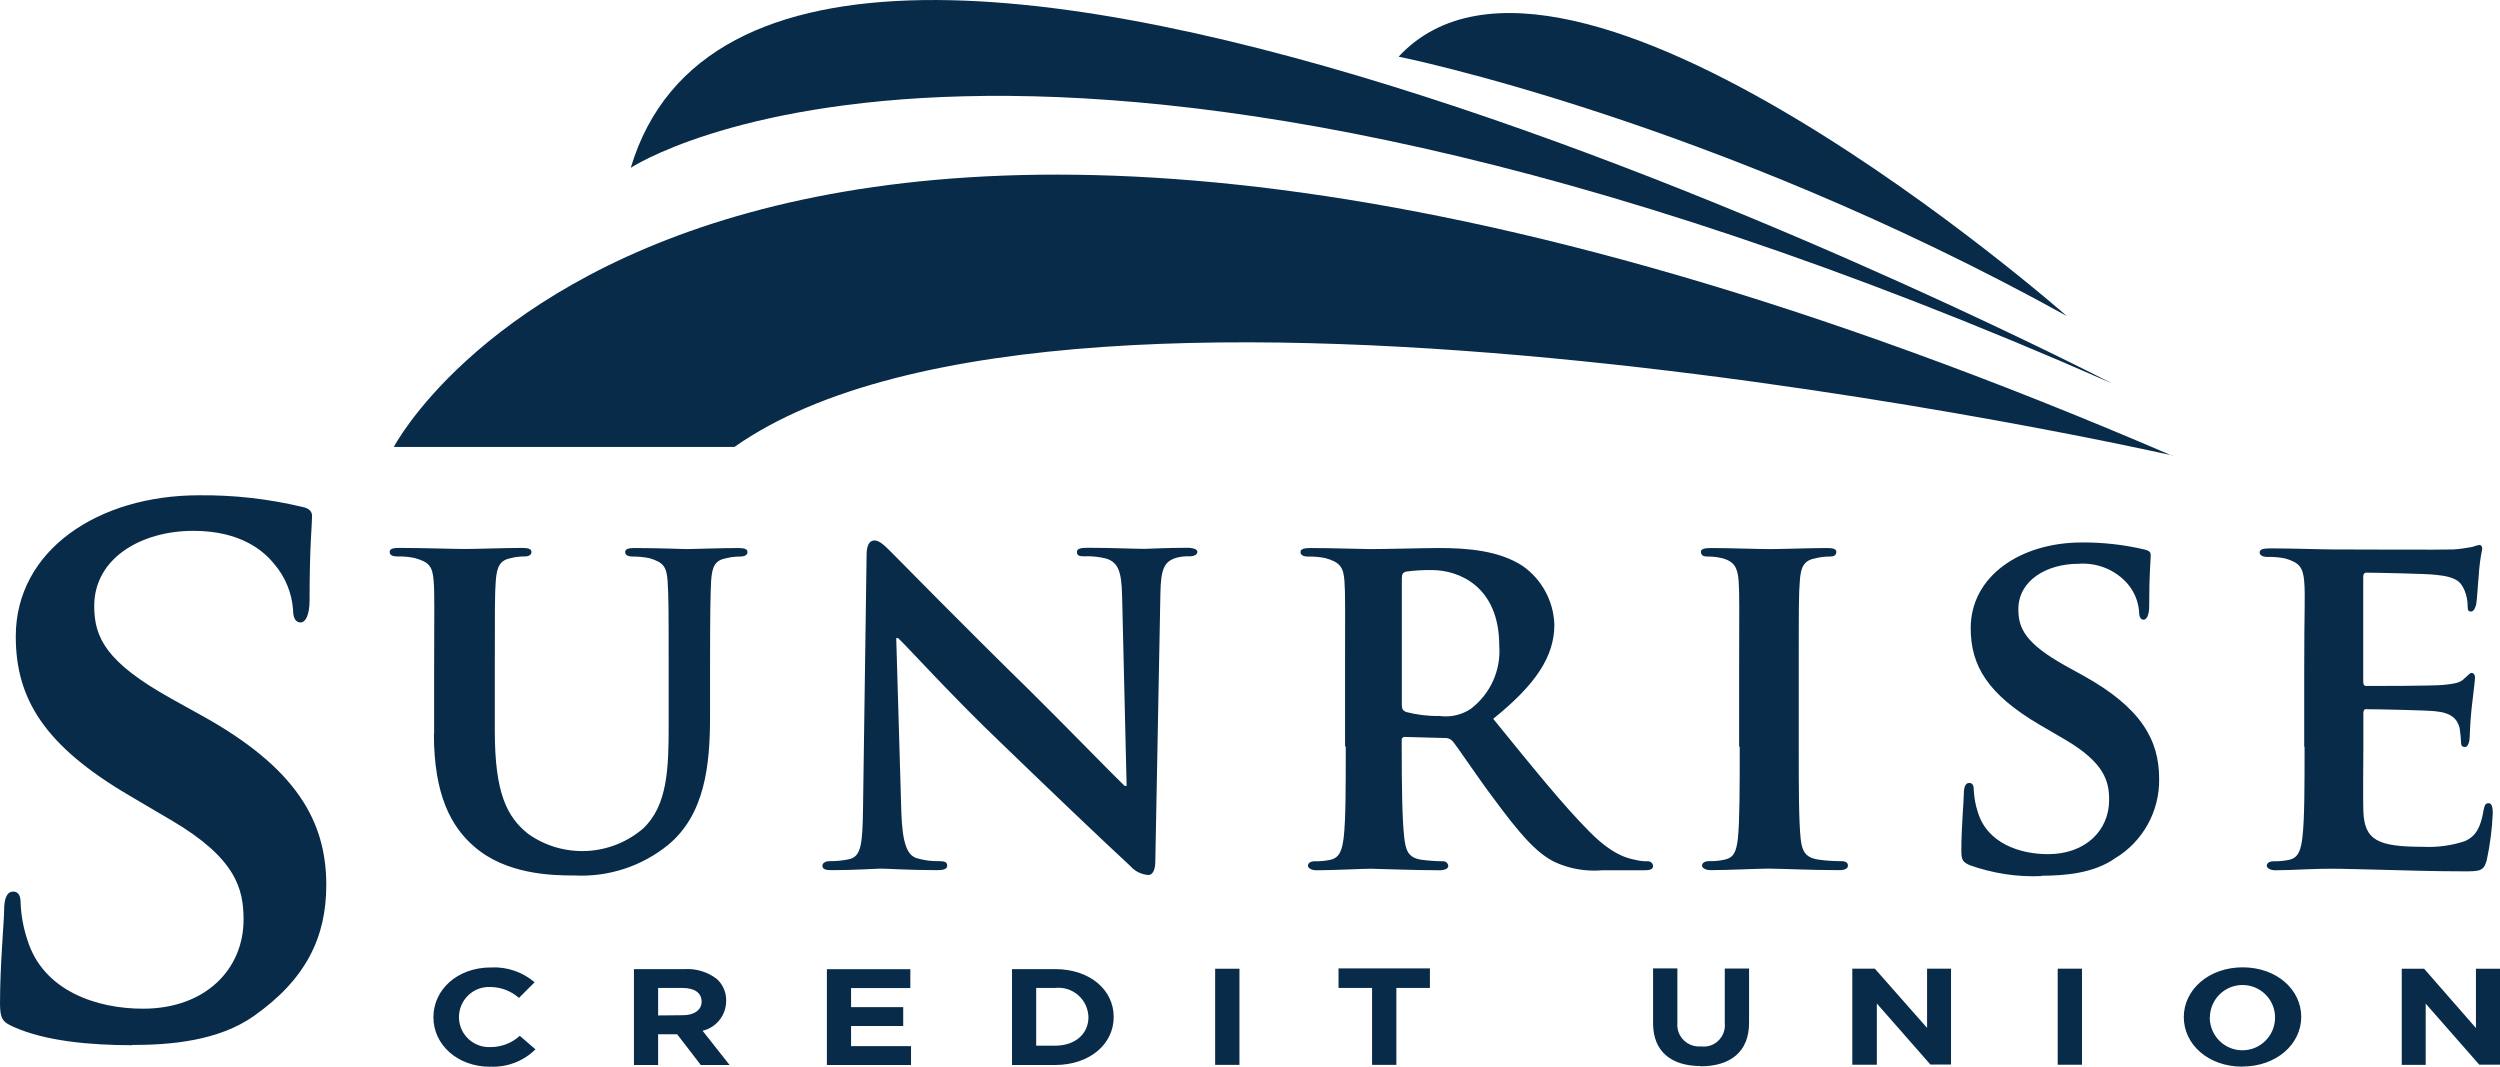
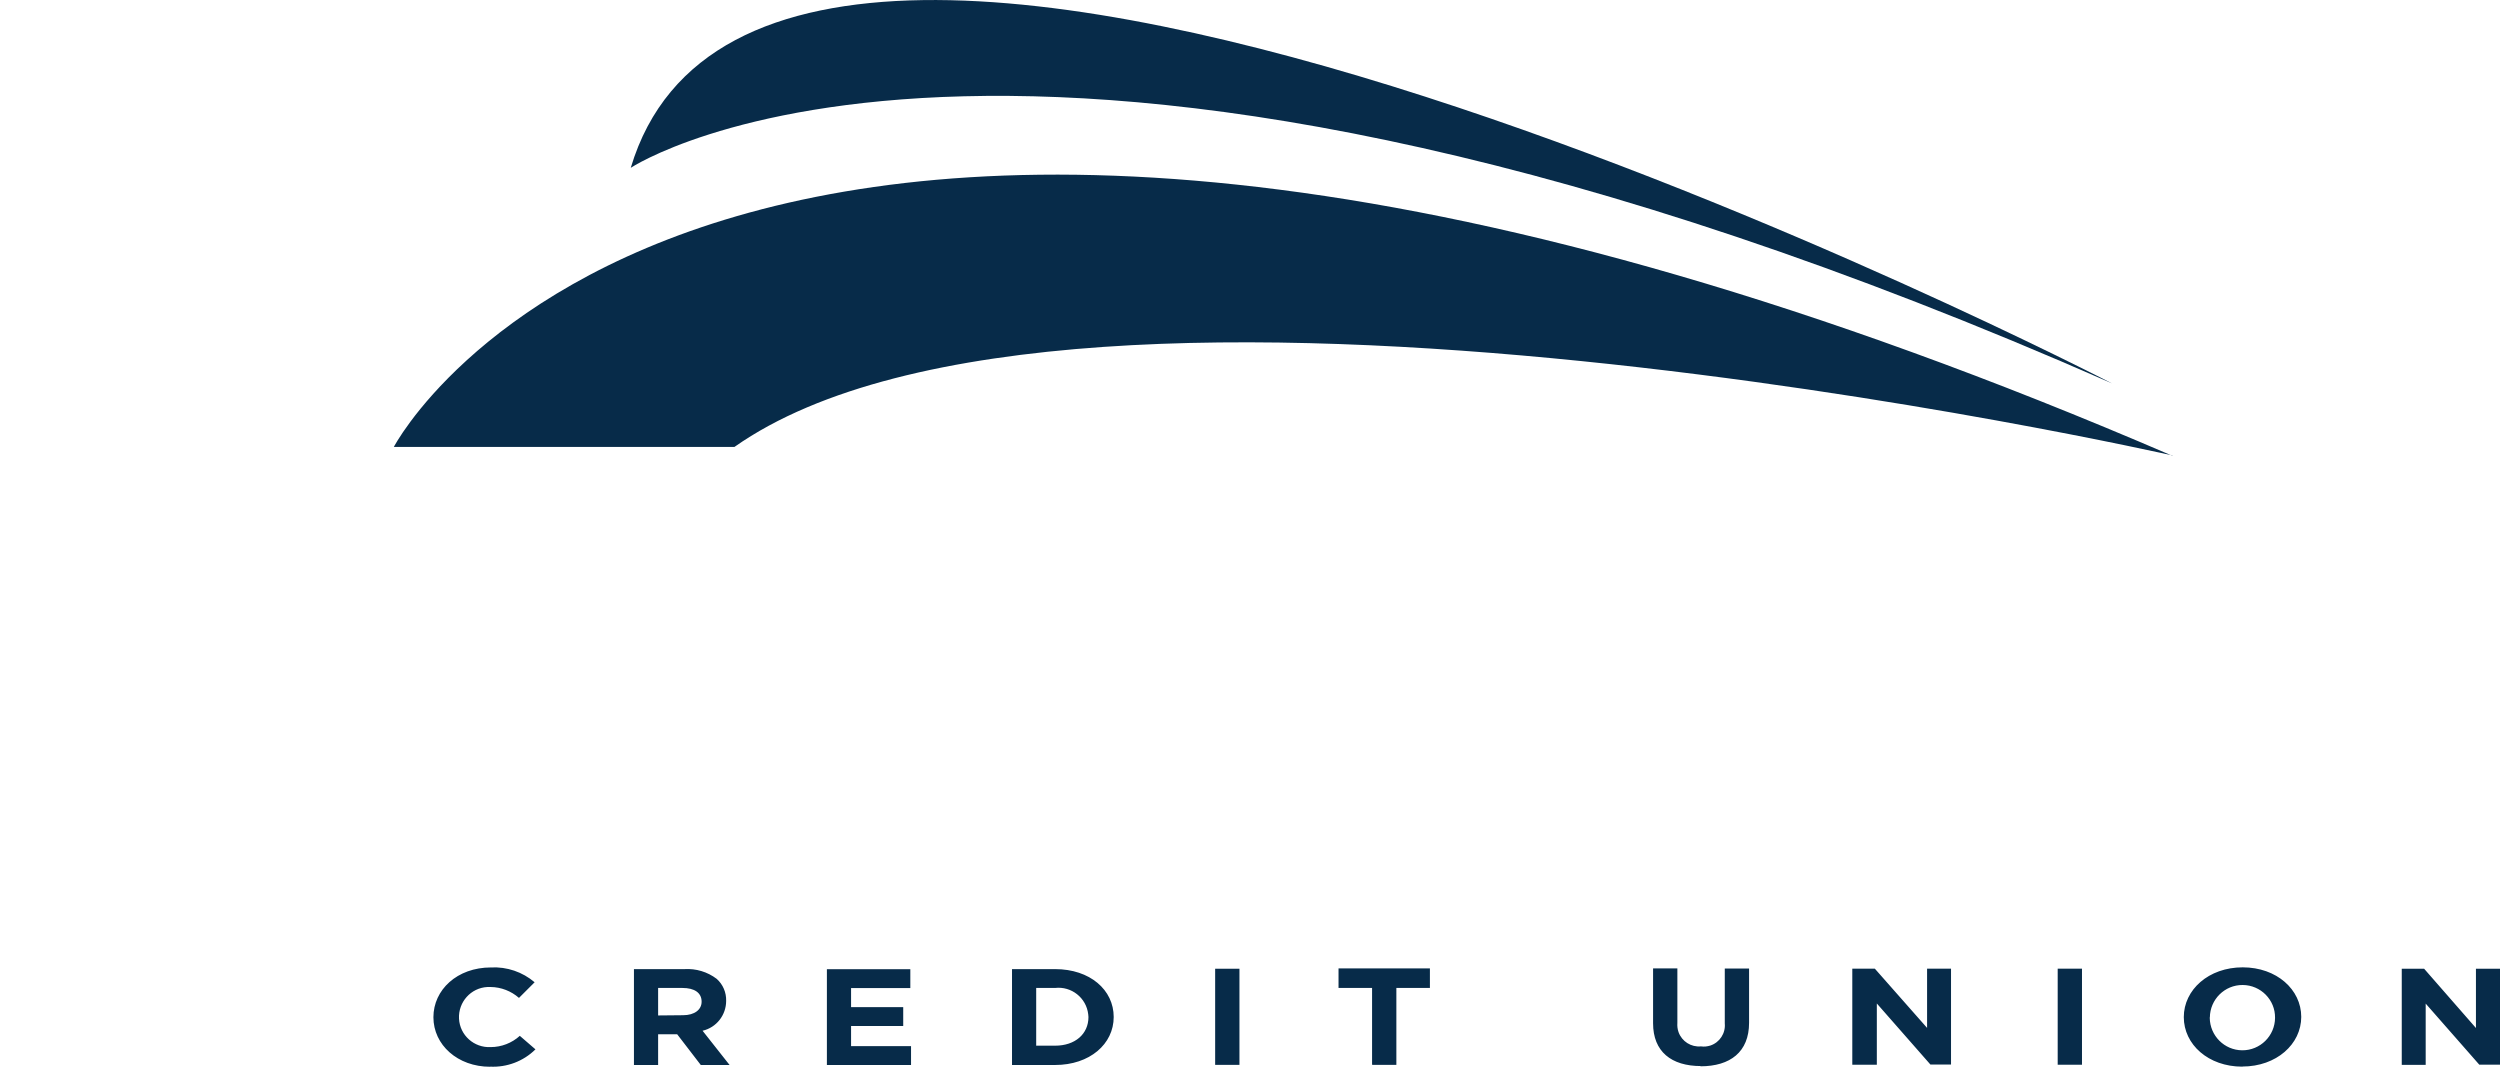
<svg xmlns="http://www.w3.org/2000/svg" id="Layer_2" viewBox="0 0 210.94 90.01">
  <defs>
    <style>.cls-1{fill:#072b49;fill-rule:evenodd;}</style>
  </defs>
  <g id="Layer_1-2">
    <path id="Path_4" class="cls-1" d="M183.3,38.43s-92.5-20.99-121.33-.72h-28.74s27.19-52.19,150.07,.75v-.03Z" />
    <path id="Path_5" class="cls-1" d="M53.22,14.16s33.33-22.16,124.98,18.19c0,0-112.92-58.47-124.98-18.19Z" />
-     <path id="Path_6" class="cls-1" d="M118.01,4.78s26.39,5.29,56.37,21.88c0,0-42.19-37.14-56.37-21.88Z" />
-     <path id="Path_7" class="cls-1" d="M194.45,62.99c0,3.31,0,6.13-.18,7.64-.12,1.07-.34,1.74-1.09,1.91-.43,.1-.88,.14-1.32,.13-.47,0-.6,.21-.6,.38s.26,.38,.72,.38c.76,0,1.69-.04,2.57-.08s1.69-.05,2.11-.05c1.1,0,2.5,.05,4.32,.09s4.05,.13,6.85,.13c1.4,0,1.73,0,1.99-.93,.28-1.31,.45-2.63,.51-3.97,0-.38-.04-.85-.34-.85s-.34,.18-.43,.56c-.24,1.48-.66,2.24-1.6,2.65-1.13,.37-2.32,.53-3.51,.47-3.81,0-4.95-.54-5.04-3-.04-1.07,0-4.11,0-5.33v-2.9c0-.21,.04-.38,.21-.38,.93,0,5.16,.09,5.84,.17,1.4,.13,1.87,.66,2.07,1.4,.07,.44,.11,.88,.13,1.32,0,.17,.09,.3,.34,.3s.38-.5,.38-.81,.08-1.69,.16-2.41c.21-1.82,.29-2.41,.29-2.65s-.13-.38-.29-.38-.3,.22-.6,.46c-.33,.38-.89,.46-1.77,.55s-5.67,.09-6.51,.09c-.22,0-.26-.17-.26-.38v-8.84c0-.21,.09-.34,.26-.34,.76,0,5.2,.09,5.83,.18,1.87,.17,2.16,.66,2.46,1.32,.17,.42,.26,.87,.26,1.32,0,.3,.03,.46,.29,.46s.38-.42,.43-.59c.08-.42,.16-1.99,.21-2.36,.04-.78,.14-1.56,.3-2.33,0-.17-.05-.34-.26-.34-.2,.05-.4,.1-.59,.17-.3,.04-.89,.17-1.56,.21s-8.97,0-10.15,0c-1.06,0-3.43-.09-5.37-.09-.56,0-.85,.09-.85,.34s.26,.38,.66,.38c.5-.01,1,.03,1.49,.13,1.17,.34,1.51,.72,1.61,1.94s0,2.16,0,7.62v6.34l.03-.03Zm-22.21,10.9c1.99,0,4.44-.21,6.22-1.47,2.35-1.41,3.77-3.98,3.72-6.72,0-3.26-1.52-6-6.43-8.71l-1.52-.84c-3.34-1.87-3.93-3.14-3.93-4.74,0-2.45,2.41-3.84,5.07-3.84,1.57-.12,3.11,.5,4.15,1.69,.57,.67,.91,1.5,.97,2.37,0,.42,.13,.66,.38,.66s.47-.38,.47-1.15c0-2.83,.13-3.84,.13-4.31,0-.26-.17-.38-.51-.46-1.73-.41-3.51-.61-5.29-.6-5.17,0-9.39,2.83-9.39,7.23,0,3.18,1.44,5.58,5.83,8.16l2.16,1.26c3.31,1.95,3.69,3.51,3.69,5.08,0,2.53-1.95,4.57-5.16,4.57-2.33,0-5.12-.89-5.92-3.55-.2-.6-.31-1.23-.34-1.86,0-.26-.04-.6-.38-.6s-.46,.38-.46,.93-.21,2.83-.21,4.78c0,.8,.13,.97,.71,1.23,1.94,.69,3.99,1.01,6.05,.92v-.02Zm-25.45-10.9c0,3.45,0,6.33-.16,7.81-.13,1.06-.35,1.57-1.1,1.73-.43,.1-.88,.14-1.32,.13-.46,0-.6,.21-.6,.38s.26,.38,.72,.38c1.48,0,4.02-.13,4.86-.13,1.03,0,3.56,.13,6.01,.13,.43,0,.72-.13,.72-.38s-.17-.38-.6-.38c-.64,0-1.27-.04-1.9-.13-1.1-.17-1.36-.72-1.48-1.69-.17-1.52-.17-4.4-.17-7.85v-6.35c0-5.46,0-6.47,.09-7.61,.08-1.26,.38-1.77,1.39-1.94,.36-.09,.73-.13,1.1-.13,.38,0,.59-.08,.59-.42,0-.21-.29-.3-.76-.3-1.44,0-3.85,.09-4.78,.09-1.06,0-3.59-.09-4.99-.09-.6,0-.89,.09-.89,.3,0,.34,.21,.42,.59,.42,.45,0,.89,.05,1.32,.17,.8,.25,1.19,.66,1.27,1.9s.04,2.16,.04,7.62v6.35h.04Zm-28.5-14.25c0-.3,.08-.43,.34-.51,.73-.1,1.46-.14,2.2-.13,2.2,0,5.67,1.32,5.67,6.38,.16,2.07-.75,4.07-2.4,5.33-.78,.52-1.72,.73-2.65,.6-.96,.02-1.91-.1-2.83-.34-.26-.13-.34-.25-.34-.63v-10.7h.01Zm-4.74,14.25c0,3.31,0,6.13-.17,7.64-.13,1.07-.34,1.74-1.11,1.91-.43,.1-.88,.14-1.32,.13-.46,0-.59,.21-.59,.38s.25,.38,.72,.38c1.48,0,3.85-.13,4.57-.13,.54,0,3.63,.13,5.79,.13,.46,0,.76-.13,.76-.38-.03-.23-.23-.4-.46-.38-.61,0-1.22-.05-1.82-.13-1.14-.17-1.32-.84-1.44-1.91-.17-1.51-.21-4.31-.21-7.64v-.52s0-.08,.01-.12c.01-.04,.03-.07,.06-.1,.03-.03,.06-.05,.1-.06,.04-.01,.08-.02,.12-.01l3.34,.09c.25-.02,.49,.08,.66,.26,.46,.54,2.04,2.95,3.51,4.9,2.07,2.79,3.47,4.48,5.08,5.29,1.27,.59,2.67,.83,4.06,.71h3.55c.46,0,.72-.08,.72-.38-.03-.23-.24-.4-.47-.38-.3,.01-.6-.02-.89-.09-.6-.13-1.91-.29-3.97-2.37-2.24-2.24-4.86-5.5-8.16-9.56,3.63-2.92,5.16-5.29,5.16-7.94-.06-1.97-1.04-3.8-2.65-4.94-1.99-1.32-4.69-1.53-7.06-1.53-1.14,0-4.53,.09-5.79,.09-.76,0-3.13-.09-5.08-.09-.55,0-.84,.09-.84,.34s.25,.38,.62,.38c.5-.01,.99,.03,1.48,.13,1.19,.34,1.53,.72,1.61,1.94s.05,2.16,.05,7.61v6.34h.04Zm-37.9-9.15h.13c.72,.66,4.63,4.99,8.72,8.88,3.89,3.76,8.54,8.2,10.87,10.35,.39,.45,.94,.72,1.53,.76,.3,0,.58-.34,.58-1.14l.43-22.66c.04-2.03,.33-2.65,1.32-2.96,.37-.1,.76-.15,1.14-.13,.42,0,.66-.17,.66-.38s-.35-.34-.85-.34c-1.82,0-3.22,.09-3.63,.09-.81,0-2.8-.09-4.75-.09-.55,0-.93,.05-.93,.34s.13,.38,.59,.38c.66-.03,1.31,.04,1.95,.21,.89,.34,1.23,.97,1.27,3.18l.38,15.98h-.17c-.55-.5-5.5-5.58-8.04-8.08-5.41-5.29-11-10.99-11.46-11.45-.66-.66-1.14-1.18-1.61-1.18s-.66,.51-.66,1.22l-.3,21.32c-.04,3.13-.17,4.1-1.14,4.35-.56,.12-1.12,.18-1.69,.17-.34,0-.6,.17-.6,.38,0,.34,.34,.38,.85,.38,1.91,0,3.69-.13,4.02-.13,.66,0,2.41,.13,4.82,.13,.5,0,.84-.08,.84-.38s-.22-.38-.66-.38c-.66,.02-1.31-.07-1.94-.26-.73-.26-1.18-1.1-1.27-3.89l-.43-14.67h.02Zm-39.04,8.07c0,5.2,1.48,7.86,3.39,9.51,2.71,2.37,6.55,2.45,8.5,2.45,2.85,.14,5.65-.78,7.86-2.57,3.14-2.58,3.55-6.81,3.55-10.82v-3.84c0-5.46,.04-6.47,.09-7.61,.08-1.26,.34-1.77,1.32-1.94,.36-.09,.72-.13,1.09-.13,.43,0,.66-.13,.66-.38s-.26-.34-.76-.34c-1.44,0-3.97,.09-4.36,.09-.04,0-2.53-.09-4.44-.09-.5,0-.76,.09-.76,.34s.22,.38,.66,.38c.46,0,.91,.04,1.36,.13,1.19,.34,1.48,.72,1.56,1.94s.09,2.16,.09,7.61v4.52c0,3.68-.09,6.81-2.16,8.75-2.74,2.35-6.73,2.54-9.68,.46-1.82-1.44-2.83-3.47-2.83-8.71v-5.03c0-5.46,0-6.47,.08-7.61,.09-1.26,.38-1.77,1.32-1.94,.36-.09,.73-.13,1.1-.13,.38,0,.59-.13,.59-.38s-.25-.34-.8-.34c-1.32,0-3.85,.09-4.78,.09-1.09,0-3.59-.09-5.58-.09-.55,0-.8,.09-.8,.34s.21,.38,.66,.38c.48-.01,.97,.03,1.44,.13,1.19,.34,1.52,.66,1.61,1.94,.09,1.15,.04,2.16,.04,7.61v5.29h-.03Zm-25.45,26.26c3.27,0,7.28-.35,10.24-2.43,4.45-3.13,6.13-6.69,6.13-11.07,0-5.36-2.51-9.89-10.59-14.34l-2.52-1.4c-5.5-3.07-6.47-5.15-6.47-7.8,0-4.04,3.97-6.34,8.36-6.34,3.97,0,5.92,1.67,6.82,2.79,.94,1.09,1.5,2.46,1.6,3.9,0,.66,.21,1.04,.63,1.04s.76-.63,.76-1.88c0-4.66,.21-6.34,.21-7.1,0-.42-.28-.66-.83-.77-2.85-.68-5.78-1.01-8.71-.98-8.5,0-15.46,4.63-15.46,11.91,0,5.22,2.36,9.19,9.61,13.44l3.55,2.09c5.43,3.2,6.06,5.78,6.06,8.36,0,4.18-3.2,7.52-8.49,7.52-3.84,0-8.43-1.46-9.76-5.84-.33-.99-.52-2.03-.56-3.07,0-.41-.07-.97-.63-.97s-.76,.66-.76,1.53-.35,4.67-.35,7.88c0,1.32,.21,1.6,1.18,2.02,2.65,1.18,6.41,1.53,9.97,1.53h0Z" />
    <path id="Path_8" class="cls-1" d="M202.64,89.85h2.03v-5.17l4.52,5.15h1.75v-8.09h-2.03v5l-4.37-5h-1.89v8.11Zm-16.18-4c.01-1.52,1.25-2.75,2.77-2.74,1.52,.01,2.75,1.25,2.73,2.77-.01,1.52-1.25,2.75-2.77,2.74-1.51-.01-2.72-1.23-2.74-2.74v-.04Zm2.74,4.14c2.88,0,4.97-1.89,4.97-4.19s-2.07-4.18-4.94-4.18-4.97,1.89-4.97,4.2,2.07,4.18,4.94,4.18h0Zm-15.58-.15h2.05v-8.11h-2.05v8.11Zm-17.29,0h2.03v-5.17l4.52,5.15h1.74v-8.09h-2.02v5l-4.41-5h-1.9v8.11h.04Zm-12.85,.13c2.51,0,4.1-1.21,4.1-3.67v-4.58h-2.05v4.63c.08,.83-.43,1.61-1.22,1.87-.26,.08-.53,.11-.79,.07-.83,.08-1.61-.42-1.89-1.2-.09-.25-.12-.52-.1-.79v-4.59h-2.05v4.63c0,2.39,1.54,3.61,4.04,3.61h-.03Zm-27.68-.12h2.02v-6.49h2.83v-1.65h-7.71v1.65h2.83v6.46l.03,.03Zm-13.24,0h2.02v-8.11h-2.05v8.11h.03Zm-15.13-1.61v-4.88h1.59c1.38-.16,2.64,.83,2.8,2.22,0,.08,.01,.15,.02,.23,0,1.44-1.13,2.42-2.81,2.42h-1.59Zm-2.05,1.62h3.64c2.93,0,4.95-1.77,4.95-4.05s-1.99-4.04-4.95-4.04h-3.63v8.09Zm-15.61,0h7.1v-1.59h-5.06v-1.7h4.4v-1.59h-4.4v-1.61h5v-1.59h-7.04v8.09Zm-14.24-4.18v-2.32h2.05c1.01,0,1.62,.4,1.62,1.16,0,.66-.58,1.14-1.57,1.14l-2.1,.02Zm-2.05,4.18h2.05v-2.59h1.61l1.99,2.59h2.43l-2.28-2.89c1.17-.27,1.99-1.32,1.99-2.52,.02-.71-.27-1.39-.8-1.86-.78-.59-1.74-.88-2.72-.82h-4.26v8.09h0Zm-12.13,.14c1.42,.07,2.81-.45,3.83-1.46l-1.32-1.14c-.67,.61-1.55,.95-2.46,.95-1.4,.07-2.6-1-2.67-2.4-.07-1.4,1-2.6,2.4-2.67,.09,0,.18,0,.27,0,.88,.01,1.73,.34,2.39,.92l1.32-1.32c-1.02-.87-2.34-1.32-3.68-1.25-2.86,0-4.86,1.89-4.86,4.2,0,2.33,2.04,4.18,4.79,4.18Z" />
  </g>
</svg>